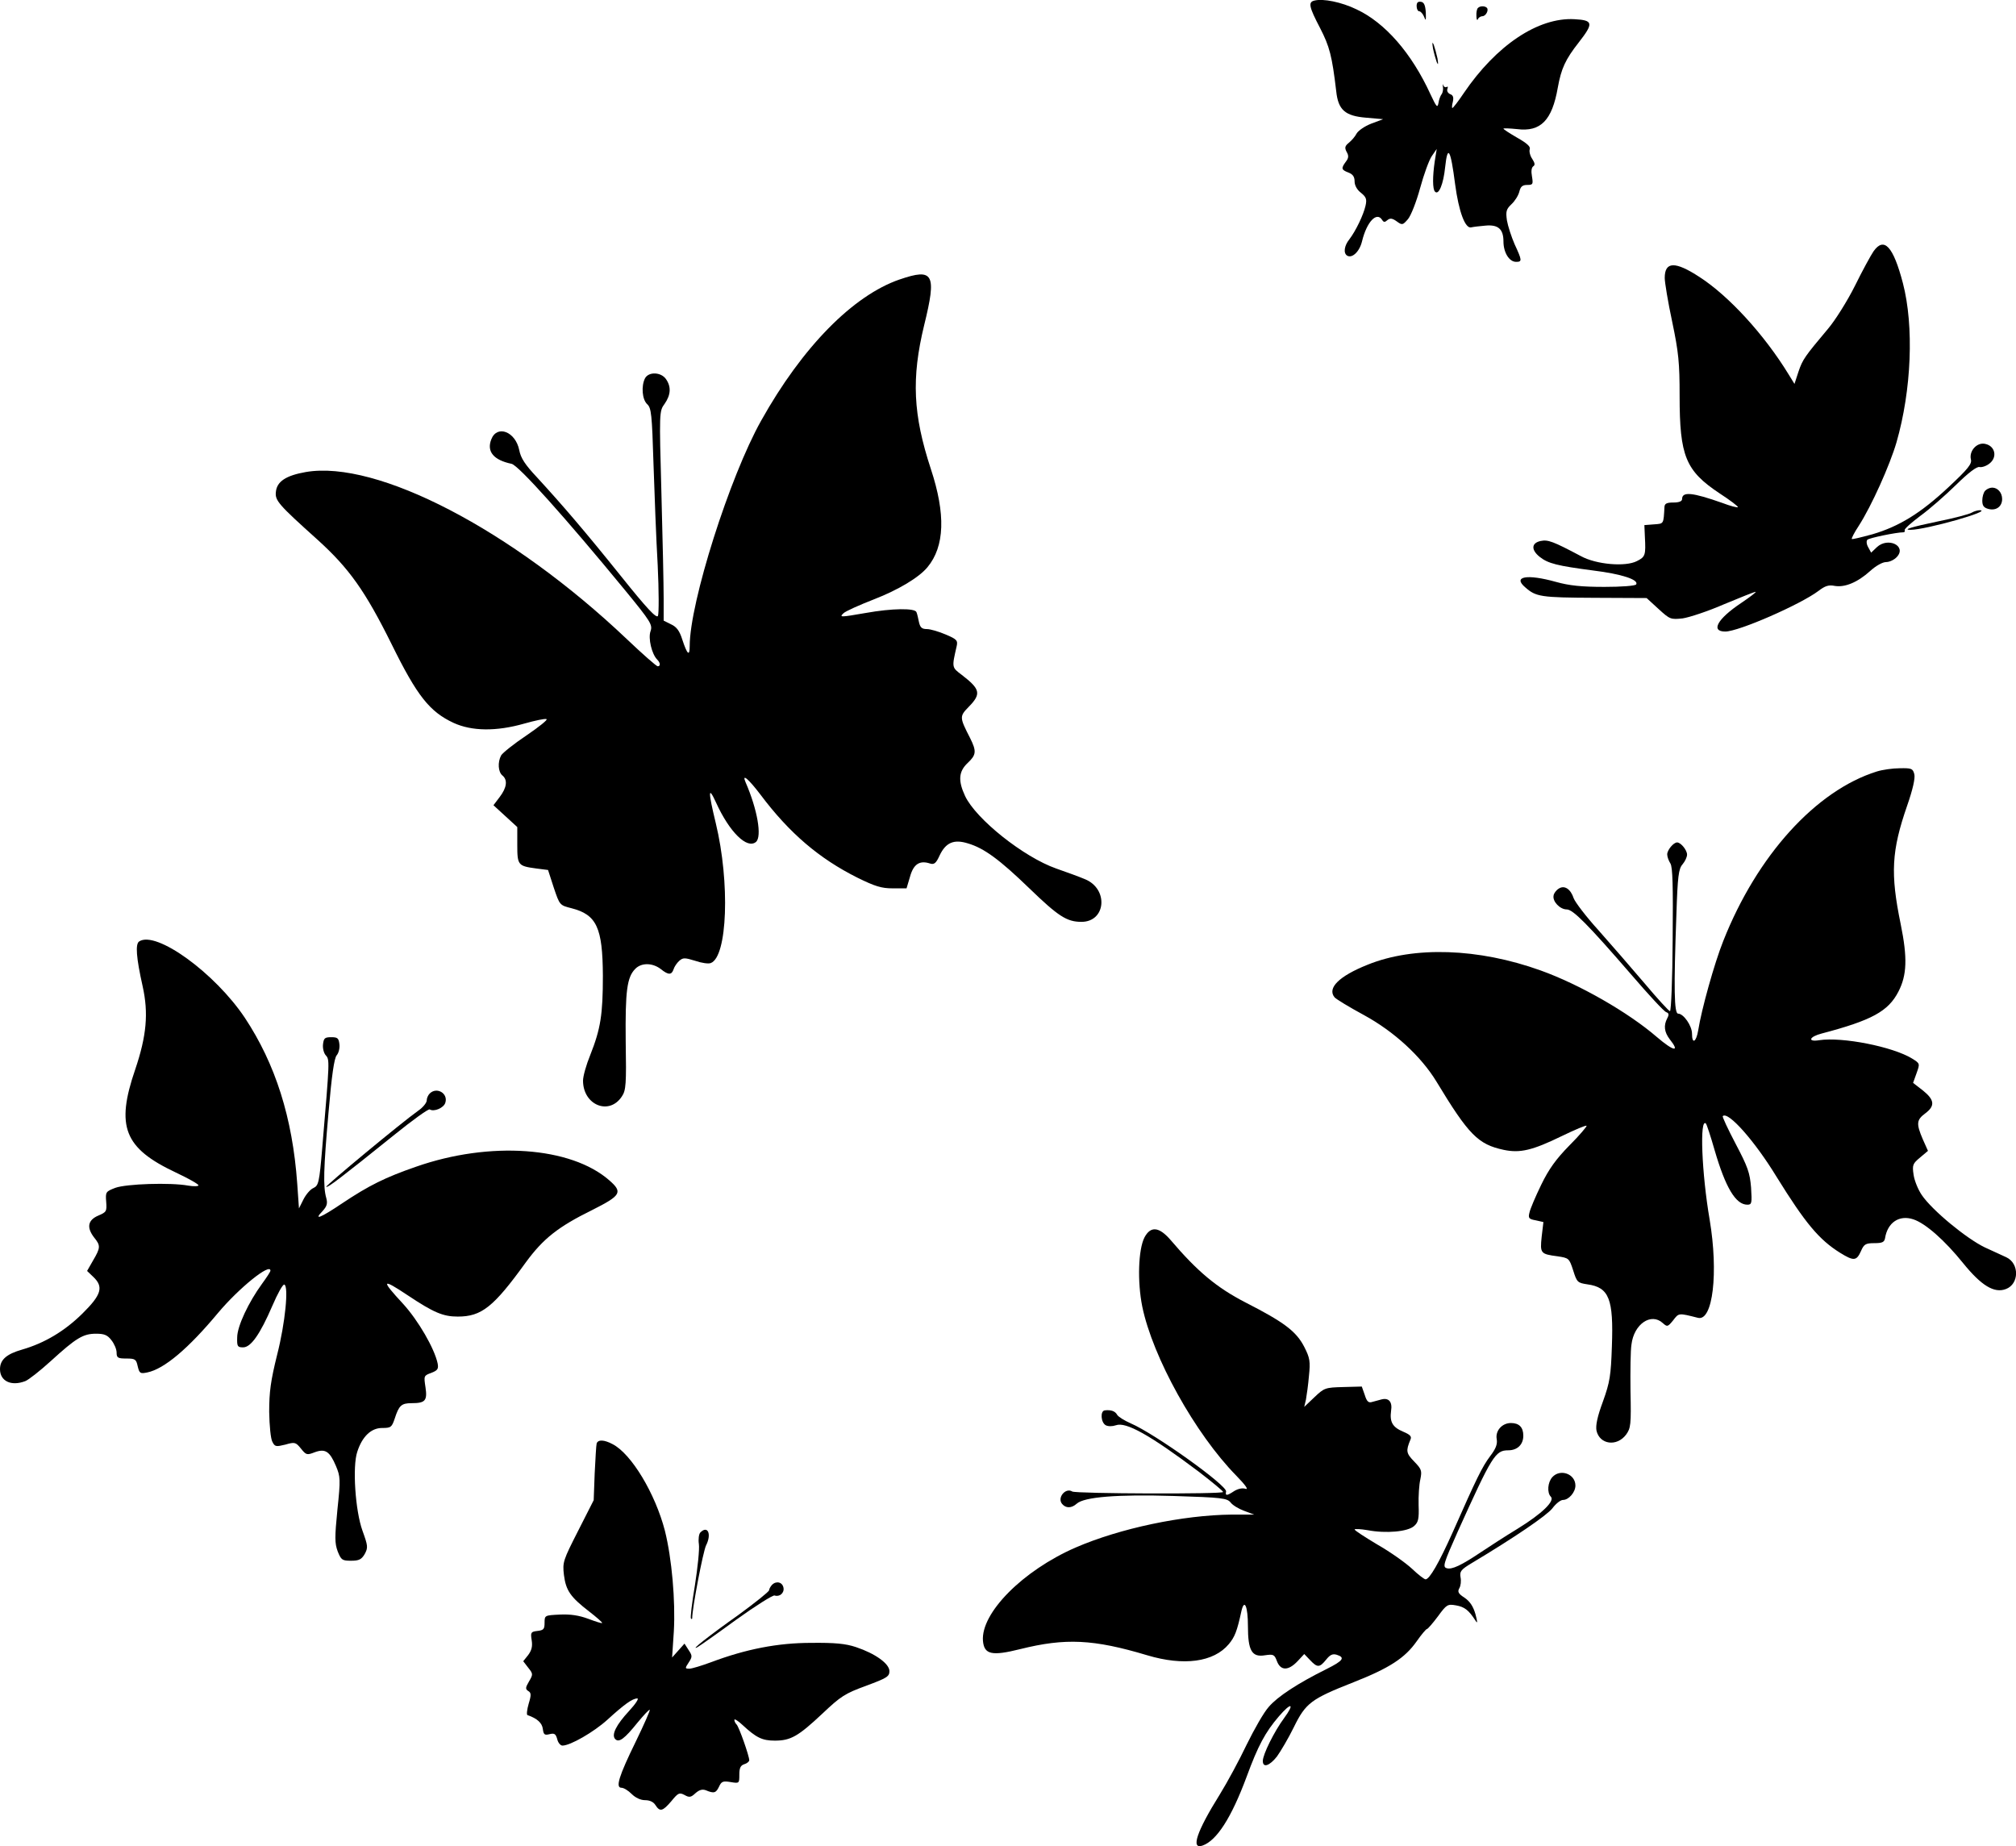
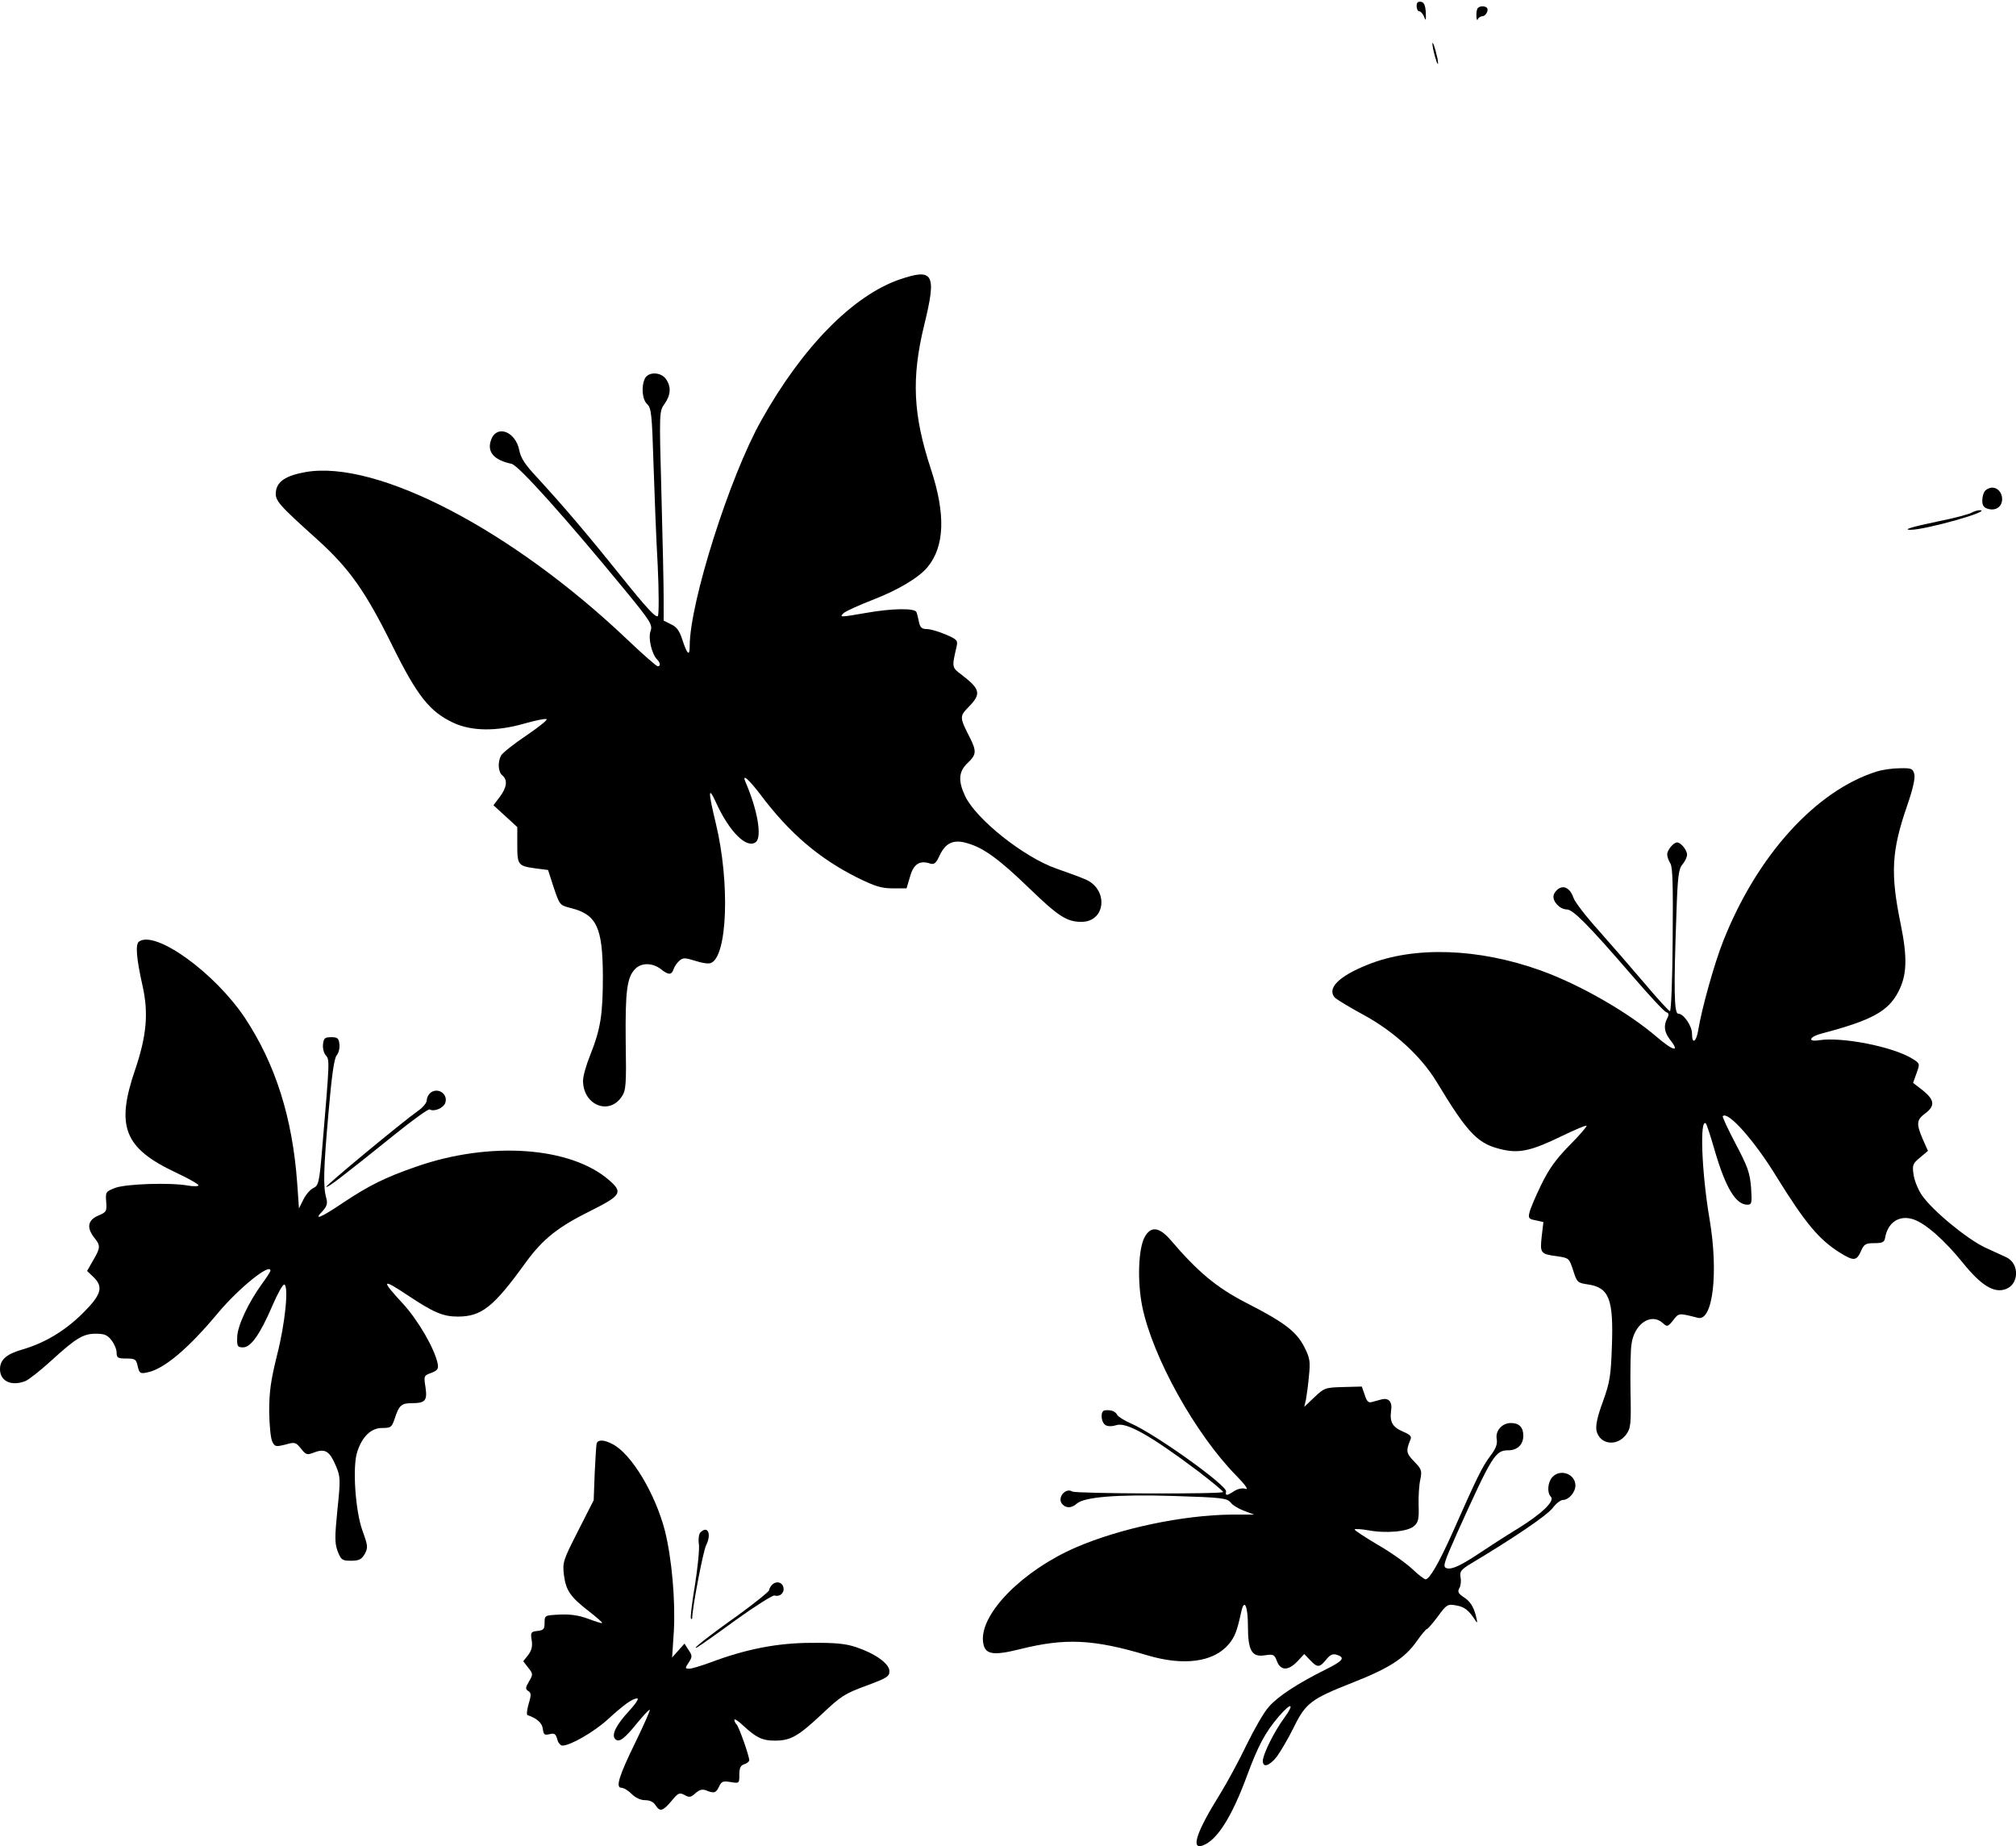
<svg xmlns="http://www.w3.org/2000/svg" version="1.0" width="812.588pt" height="744.111pt" viewBox="0 0 812.588 744.111" preserveAspectRatio="xMidYMid meet">
  <g transform="translate(-84,872.533) scale(0.1,-0.1)" fill="#000000" stroke="none">
-     <path d="M6138 8723 c-26 -6 -22 -25 23 -111 38 -74 48 -111 65 -255 8 -75 36 -99 120 -106 l69 -6 -48 -18 c-26 -10 -52 -28 -59 -40 -6 -12 -20 -28 -31 -37 -16 -13 -18 -20 -9 -37 9 -15 8 -25 -3 -39 -20 -27 -19 -33 10 -44 18 -7 25 -17 25 -36 0 -16 10 -34 26 -46 21 -17 24 -26 18 -52 -8 -36 -39 -101 -65 -135 -21 -26 -25 -56 -9 -66 20 -12 50 16 60 58 19 78 59 121 81 86 6 -10 11 -10 21 -1 11 9 20 8 38 -5 22 -16 24 -15 45 9 12 14 34 70 49 125 15 55 36 113 47 129 l20 29 -8 -50 c-9 -61 -9 -112 1 -122 15 -16 34 30 41 99 10 93 22 72 40 -68 15 -113 41 -181 65 -175 8 2 34 5 57 7 52 5 73 -14 73 -64 0 -44 23 -82 51 -82 25 0 24 6 -6 71 -13 30 -27 73 -31 96 -5 36 -3 45 18 65 14 13 28 35 32 51 5 20 12 27 32 27 23 0 24 3 19 34 -4 21 -2 36 5 41 8 5 7 13 -4 30 -9 13 -13 31 -10 39 4 10 -11 24 -50 46 -31 18 -56 34 -56 37 0 2 25 1 55 -2 95 -12 141 35 164 167 14 77 30 113 85 183 60 77 58 89 -18 93 -146 8 -315 -105 -446 -298 -22 -33 -43 -60 -46 -60 -2 0 -2 11 2 25 4 18 1 27 -11 31 -9 4 -14 13 -11 21 3 8 2 11 -3 8 -5 -3 -11 0 -14 7 -2 7 -3 4 -1 -6 2 -11 -1 -25 -5 -30 -5 -6 -11 -22 -13 -36 -4 -21 -8 -16 -32 35 -76 166 -183 289 -299 343 -60 29 -134 44 -169 35z" />
    <path d="M6550 8701 c0 -12 5 -21 10 -21 6 0 15 -10 20 -22 7 -19 8 -16 7 17 -2 29 -7 41 -19 43 -13 2 -18 -3 -18 -17z" />
    <path d="M6797 8693 c-4 -3 -7 -18 -6 -32 0 -14 3 -20 6 -13 2 6 11 12 18 12 14 0 27 25 18 34 -8 8 -28 8 -36 -1z" />
    <path d="M6616 8530 c4 -19 11 -44 15 -55 6 -14 7 -9 3 15 -4 19 -11 44 -15 55 -6 14 -7 9 -3 -15z" />
-     <path d="M8392 7713 c-11 -16 -45 -78 -75 -139 -31 -62 -80 -140 -109 -174 -94 -112 -102 -123 -119 -173 l-16 -49 -24 39 c-98 160 -241 316 -359 392 -98 64 -140 63 -140 -4 0 -17 13 -97 30 -176 26 -124 30 -166 30 -299 0 -243 24 -302 161 -393 43 -28 76 -53 74 -56 -3 -2 -31 5 -62 17 -122 43 -163 47 -163 16 0 -9 -12 -14 -35 -14 -26 0 -35 -4 -36 -17 -4 -71 -2 -68 -42 -71 l-39 -3 2 -47 c4 -74 2 -81 -32 -98 -46 -24 -164 -14 -226 20 -113 60 -133 67 -162 61 -38 -8 -39 -36 -4 -64 34 -27 71 -36 216 -55 114 -14 184 -37 173 -56 -4 -6 -61 -10 -128 -10 -92 0 -141 5 -195 20 -118 33 -176 22 -124 -22 43 -38 63 -41 278 -42 l211 -1 48 -44 c46 -42 49 -43 97 -38 27 4 103 29 167 57 65 27 122 50 127 50 5 0 -21 -20 -58 -45 -96 -64 -124 -115 -64 -115 54 0 303 109 376 164 26 20 41 25 65 20 41 -7 92 14 143 60 23 21 50 36 64 36 14 0 33 9 44 21 40 44 -36 81 -81 39 l-23 -22 -12 22 c-7 12 -8 26 -3 30 6 7 117 30 145 30 5 0 7 4 5 9 -1 5 27 30 63 57 36 26 100 82 144 125 51 50 84 75 95 72 9 -2 28 4 41 15 31 25 22 69 -17 78 -33 9 -67 -27 -59 -62 5 -18 -11 -38 -89 -111 -112 -105 -199 -159 -308 -191 -44 -12 -81 -21 -83 -19 -2 2 10 26 28 53 52 81 125 244 152 336 61 212 71 469 26 642 -39 149 -76 188 -118 129z" />
    <path d="M4466 7599 c-188 -65 -392 -272 -558 -569 -127 -226 -288 -734 -288 -908 0 -44 -10 -35 -30 26 -11 35 -23 51 -45 61 l-30 15 0 90 c0 50 -4 240 -9 422 -9 330 -9 332 13 362 25 36 27 69 5 100 -20 28 -69 30 -84 3 -16 -31 -12 -86 9 -105 16 -15 19 -40 25 -239 4 -122 11 -307 17 -410 5 -104 5 -195 1 -204 -6 -11 -44 29 -148 159 -146 182 -238 289 -340 400 -47 50 -65 77 -71 109 -15 75 -90 104 -113 43 -19 -49 10 -83 82 -98 28 -6 217 -217 457 -509 105 -128 112 -140 103 -166 -10 -28 5 -92 27 -114 13 -13 14 -27 2 -27 -5 0 -62 50 -126 111 -463 439 -1005 721 -1292 672 -80 -14 -117 -38 -121 -80 -4 -35 10 -51 168 -193 127 -115 192 -206 299 -422 103 -209 153 -271 249 -316 74 -34 173 -35 285 -3 43 12 83 21 90 18 6 -2 -30 -31 -80 -65 -51 -34 -97 -71 -103 -81 -15 -28 -12 -67 5 -81 22 -18 18 -49 -11 -87 l-25 -33 48 -44 48 -44 0 -72 c0 -82 3 -85 77 -95 l47 -6 23 -71 c24 -71 24 -71 71 -83 102 -26 126 -78 127 -272 0 -157 -9 -214 -51 -320 -16 -39 -29 -85 -29 -103 0 -99 106 -142 157 -63 16 24 18 49 15 222 -2 203 5 258 39 292 25 25 69 24 102 -1 31 -25 44 -25 52 -1 3 10 13 25 23 34 15 13 22 13 64 0 26 -9 54 -13 63 -9 67 25 78 324 20 564 -31 128 -31 153 1 83 54 -119 125 -189 161 -159 25 21 6 131 -42 241 -16 37 12 13 60 -50 117 -156 237 -258 391 -335 71 -35 97 -43 142 -43 l56 0 14 47 c14 51 39 67 81 53 16 -5 24 1 38 32 25 53 58 67 115 49 64 -19 126 -64 247 -181 117 -113 151 -135 210 -135 99 0 110 133 14 172 -21 9 -73 28 -116 43 -131 46 -323 199 -367 292 -29 62 -26 99 10 133 35 33 37 47 10 101 -43 84 -43 87 -5 126 51 52 46 71 -28 128 -41 31 -41 29 -21 116 5 23 1 28 -44 47 -28 12 -62 22 -76 22 -20 0 -27 6 -32 28 -3 15 -7 33 -10 40 -5 17 -98 16 -204 -3 -104 -18 -108 -18 -90 -1 8 8 64 33 123 56 98 38 181 88 215 129 70 84 74 214 14 396 -72 219 -79 366 -27 580 51 207 38 231 -99 184z" />
    <path d="M8842 6748 c-7 -7 -12 -25 -12 -40 0 -21 6 -29 25 -34 31 -8 55 10 55 40 0 26 -18 46 -40 46 -9 0 -21 -5 -28 -12z" />
    <path d="M8787 6659 c-10 -6 -70 -22 -135 -35 -110 -23 -144 -34 -111 -34 61 0 333 77 279 79 -8 0 -23 -4 -33 -10z" />
    <path d="M8405 5616 c-246 -77 -483 -339 -619 -683 -36 -90 -88 -277 -101 -360 -8 -48 -25 -58 -25 -14 0 32 -34 81 -56 81 -16 0 -18 99 -7 399 5 156 9 185 25 203 10 12 18 29 18 39 0 18 -25 49 -40 49 -15 0 -40 -31 -40 -48 0 -10 6 -26 13 -37 9 -15 11 -91 9 -307 -1 -159 -6 -288 -11 -288 -4 0 -51 51 -103 113 -53 62 -136 158 -185 213 -50 55 -94 113 -100 129 -12 37 -37 54 -60 39 -10 -6 -20 -19 -21 -28 -5 -24 26 -56 53 -56 25 0 84 -59 263 -266 67 -78 129 -145 138 -148 11 -4 12 -10 4 -25 -15 -29 -12 -55 10 -84 43 -54 17 -50 -52 9 -116 100 -312 212 -468 268 -250 90 -511 99 -698 23 -115 -46 -163 -94 -133 -131 7 -8 60 -40 119 -72 121 -66 230 -166 292 -268 130 -215 168 -253 271 -275 66 -14 116 -2 235 56 52 25 96 44 99 41 2 -2 -28 -38 -69 -79 -54 -55 -83 -95 -114 -159 -23 -47 -44 -97 -47 -111 -6 -23 -3 -27 25 -32 l31 -7 -7 -59 c-7 -67 -5 -70 64 -79 46 -7 47 -8 63 -57 15 -48 18 -50 57 -56 88 -12 106 -59 99 -250 -4 -118 -8 -144 -36 -222 -23 -62 -30 -97 -26 -118 13 -56 82 -65 119 -16 19 26 21 40 18 175 -1 81 0 166 4 189 10 82 79 129 126 86 18 -16 20 -16 42 11 23 30 21 30 100 10 60 -15 83 182 47 396 -32 186 -41 413 -15 387 3 -3 19 -51 35 -107 44 -151 85 -220 132 -220 18 0 19 6 15 69 -5 60 -13 83 -62 176 -31 59 -55 110 -52 112 21 21 128 -99 217 -245 116 -187 171 -253 256 -306 55 -34 66 -33 84 7 12 28 19 32 54 32 32 0 40 4 43 20 10 63 57 95 114 76 49 -16 127 -85 201 -177 73 -90 125 -122 172 -104 54 20 55 103 2 128 -12 5 -51 24 -87 40 -73 35 -212 149 -254 211 -15 22 -30 59 -33 82 -6 39 -3 45 26 69 l32 27 -21 47 c-27 63 -25 78 10 104 40 30 38 54 -9 92 l-40 31 14 39 c14 39 14 39 -18 59 -78 48 -282 88 -374 74 -49 -8 -41 14 10 27 201 53 268 89 309 169 34 66 37 135 9 272 -42 204 -37 295 26 477 23 66 33 111 29 127 -6 23 -11 25 -59 24 -28 0 -70 -6 -92 -13z" />
    <path d="M1401 4931 c-16 -10 -12 -65 14 -181 24 -108 16 -199 -30 -335 -79 -230 -45 -317 163 -415 51 -24 92 -47 92 -52 0 -4 -19 -5 -42 -1 -71 13 -249 7 -293 -9 -39 -15 -40 -17 -37 -56 3 -39 1 -42 -32 -56 -42 -18 -48 -48 -16 -89 26 -32 25 -41 -5 -92 l-24 -42 24 -23 c44 -41 34 -73 -43 -149 -72 -71 -153 -119 -243 -145 -63 -18 -89 -41 -89 -79 0 -48 45 -70 102 -48 13 5 59 41 103 81 102 93 130 110 182 110 33 0 46 -5 62 -26 12 -15 21 -37 21 -50 0 -21 5 -24 39 -24 36 0 40 -3 46 -31 7 -29 10 -31 39 -25 68 14 165 96 285 240 83 99 211 203 211 170 0 -4 -15 -27 -34 -53 -54 -74 -100 -171 -100 -216 -1 -36 1 -40 24 -40 31 0 68 52 118 168 21 49 42 87 48 85 18 -6 4 -154 -29 -283 -26 -105 -32 -149 -32 -230 1 -56 6 -109 13 -121 10 -20 15 -20 52 -11 38 11 42 10 63 -16 21 -26 24 -27 55 -15 43 16 61 4 86 -55 18 -43 19 -54 6 -176 -11 -112 -11 -135 1 -168 14 -35 18 -38 54 -38 32 0 42 5 55 27 14 26 13 33 -9 94 -29 80 -41 259 -21 318 20 62 56 96 100 96 36 0 39 3 51 38 17 53 27 62 68 62 55 0 64 10 56 64 -7 46 -7 47 23 58 26 10 30 16 26 38 -13 61 -78 173 -139 240 -91 98 -87 105 18 35 105 -70 143 -86 202 -86 96 0 144 38 274 218 71 97 131 144 269 212 115 58 123 71 68 119 -155 136 -482 159 -779 55 -124 -43 -189 -75 -297 -147 -89 -60 -118 -71 -80 -32 18 20 21 31 15 53 -13 46 -11 117 9 343 13 152 23 220 33 232 8 9 13 29 11 45 -3 24 -7 28 -33 28 -26 0 -30 -4 -33 -28 -2 -16 3 -36 11 -45 16 -18 16 -18 -14 -371 -12 -143 -15 -154 -36 -164 -12 -5 -30 -26 -40 -46 l-18 -36 -7 100 c-19 266 -88 482 -211 668 -121 181 -358 353 -426 308z" />
    <path d="M2572 4318 c-7 -7 -12 -19 -12 -28 0 -9 -15 -28 -34 -41 -69 -49 -375 -303 -371 -307 5 -5 56 34 275 210 73 59 137 105 142 102 17 -11 57 6 63 27 12 38 -35 65 -63 37z" />
    <path d="M5453 3738 c-25 -49 -29 -178 -9 -278 42 -205 214 -514 379 -682 38 -39 51 -58 37 -53 -13 4 -30 0 -45 -9 -30 -20 -37 -20 -33 -2 5 24 -287 233 -385 275 -25 11 -49 26 -54 34 -8 15 -25 21 -50 18 -19 -2 -16 -49 4 -60 10 -5 26 -5 41 0 40 15 137 -39 335 -188 53 -41 97 -77 97 -81 0 -9 -594 -7 -608 2 -27 17 -62 -25 -41 -50 15 -18 38 -18 59 1 30 27 162 38 390 31 196 -6 216 -9 230 -26 8 -11 33 -26 55 -34 l40 -15 -90 0 c-197 -2 -450 -55 -630 -133 -213 -93 -382 -264 -373 -376 5 -55 35 -62 151 -33 181 45 294 40 511 -25 147 -44 268 -28 329 45 24 29 33 51 51 134 12 51 26 17 26 -61 0 -100 16 -127 69 -118 34 5 38 3 48 -24 15 -39 46 -39 83 0 l27 29 23 -24 c30 -32 39 -31 65 1 16 20 26 25 43 20 35 -11 26 -24 -40 -57 -119 -59 -199 -112 -234 -153 -20 -22 -59 -91 -89 -152 -29 -61 -78 -152 -109 -202 -93 -149 -117 -222 -69 -205 57 20 116 111 178 278 46 125 75 179 130 243 50 58 65 53 21 -7 -40 -54 -86 -147 -86 -173 0 -29 27 -20 57 18 15 21 46 73 68 118 48 98 70 114 240 181 145 57 208 98 255 165 19 27 38 50 42 50 3 0 23 23 44 51 35 48 39 50 73 44 34 -6 51 -19 78 -61 9 -14 9 -8 0 26 -9 31 -22 51 -44 66 -25 16 -29 24 -21 38 6 10 8 30 5 44 -4 24 1 31 46 58 172 103 301 191 324 220 14 19 33 34 43 34 23 0 50 31 50 58 0 47 -61 69 -93 34 -19 -21 -22 -63 -6 -79 17 -17 -35 -68 -134 -129 -51 -31 -117 -74 -147 -94 -79 -53 -118 -72 -139 -65 -17 5 -12 20 45 148 138 305 151 327 203 327 37 0 61 23 61 59 0 34 -17 51 -50 51 -36 0 -64 -32 -57 -66 3 -20 -4 -38 -27 -68 -32 -43 -54 -88 -150 -305 -56 -125 -94 -191 -110 -191 -5 0 -30 19 -55 43 -26 24 -88 68 -139 97 -50 30 -92 57 -92 61 0 3 24 2 53 -3 74 -14 162 -6 187 17 17 15 20 29 18 84 -1 36 2 83 7 104 7 35 5 41 -25 72 -32 33 -34 42 -15 88 6 13 -1 20 -29 32 -43 18 -55 39 -49 84 6 36 -9 54 -39 46 -10 -3 -27 -7 -37 -10 -15 -5 -22 2 -30 28 l-12 34 -75 -2 c-72 -2 -76 -3 -116 -41 l-41 -39 7 30 c3 17 9 59 12 95 6 58 4 72 -19 117 -32 62 -80 99 -237 179 -116 60 -193 124 -302 252 -46 53 -80 57 -105 10z" />
    <path d="M3245 2908 c-2 -7 -5 -61 -8 -121 l-4 -108 -63 -124 c-60 -118 -63 -126 -57 -177 8 -63 26 -89 101 -147 31 -24 55 -45 53 -47 -2 -2 -27 6 -56 17 -38 14 -72 19 -115 17 -60 -3 -61 -3 -61 -33 0 -26 -4 -30 -29 -33 -26 -3 -28 -6 -23 -37 4 -25 0 -41 -14 -60 l-20 -25 20 -26 c20 -25 20 -27 3 -56 -14 -24 -15 -30 -3 -38 12 -7 13 -15 2 -51 -7 -24 -9 -45 -5 -46 40 -14 59 -32 62 -56 3 -23 7 -26 27 -21 20 5 25 1 31 -20 3 -14 13 -26 21 -26 32 0 127 55 181 104 68 62 101 86 121 86 7 0 -7 -22 -33 -50 -52 -56 -73 -97 -56 -114 15 -15 37 1 90 67 25 30 47 54 49 51 2 -2 -23 -59 -56 -127 -69 -141 -83 -187 -58 -187 9 0 27 -11 41 -25 15 -15 36 -25 54 -25 19 0 34 -7 42 -20 18 -28 29 -25 64 16 27 33 32 36 53 25 19 -11 26 -10 44 7 16 14 28 17 42 12 33 -14 41 -11 53 14 10 22 16 24 47 19 35 -6 35 -5 35 30 0 27 5 37 20 42 11 3 20 11 20 16 0 17 -41 134 -51 144 -5 5 -9 13 -9 19 0 5 15 -4 33 -21 55 -51 79 -63 130 -63 64 0 94 17 192 109 74 70 91 81 176 112 83 31 94 37 94 59 0 30 -57 71 -135 97 -42 14 -85 18 -180 17 -135 0 -263 -25 -404 -78 -38 -14 -77 -26 -87 -26 -18 0 -19 1 -3 25 15 23 15 27 -1 51 l-16 25 -25 -28 -25 -28 7 105 c7 123 -8 294 -36 406 -39 150 -135 310 -211 349 -34 18 -58 19 -64 3z" />
    <path d="M3663 2549 c-6 -6 -9 -27 -6 -47 3 -21 -5 -95 -16 -166 -12 -71 -19 -131 -16 -134 3 -3 5 -2 5 1 0 40 44 270 56 294 23 45 7 82 -23 52z" />
    <path d="M3952 2338 c-6 -6 -12 -17 -12 -22 -1 -6 -56 -50 -123 -99 -120 -85 -197 -146 -167 -131 8 4 79 54 157 111 78 56 148 100 155 98 20 -7 40 10 36 31 -4 23 -29 29 -46 12z" />
  </g>
</svg>